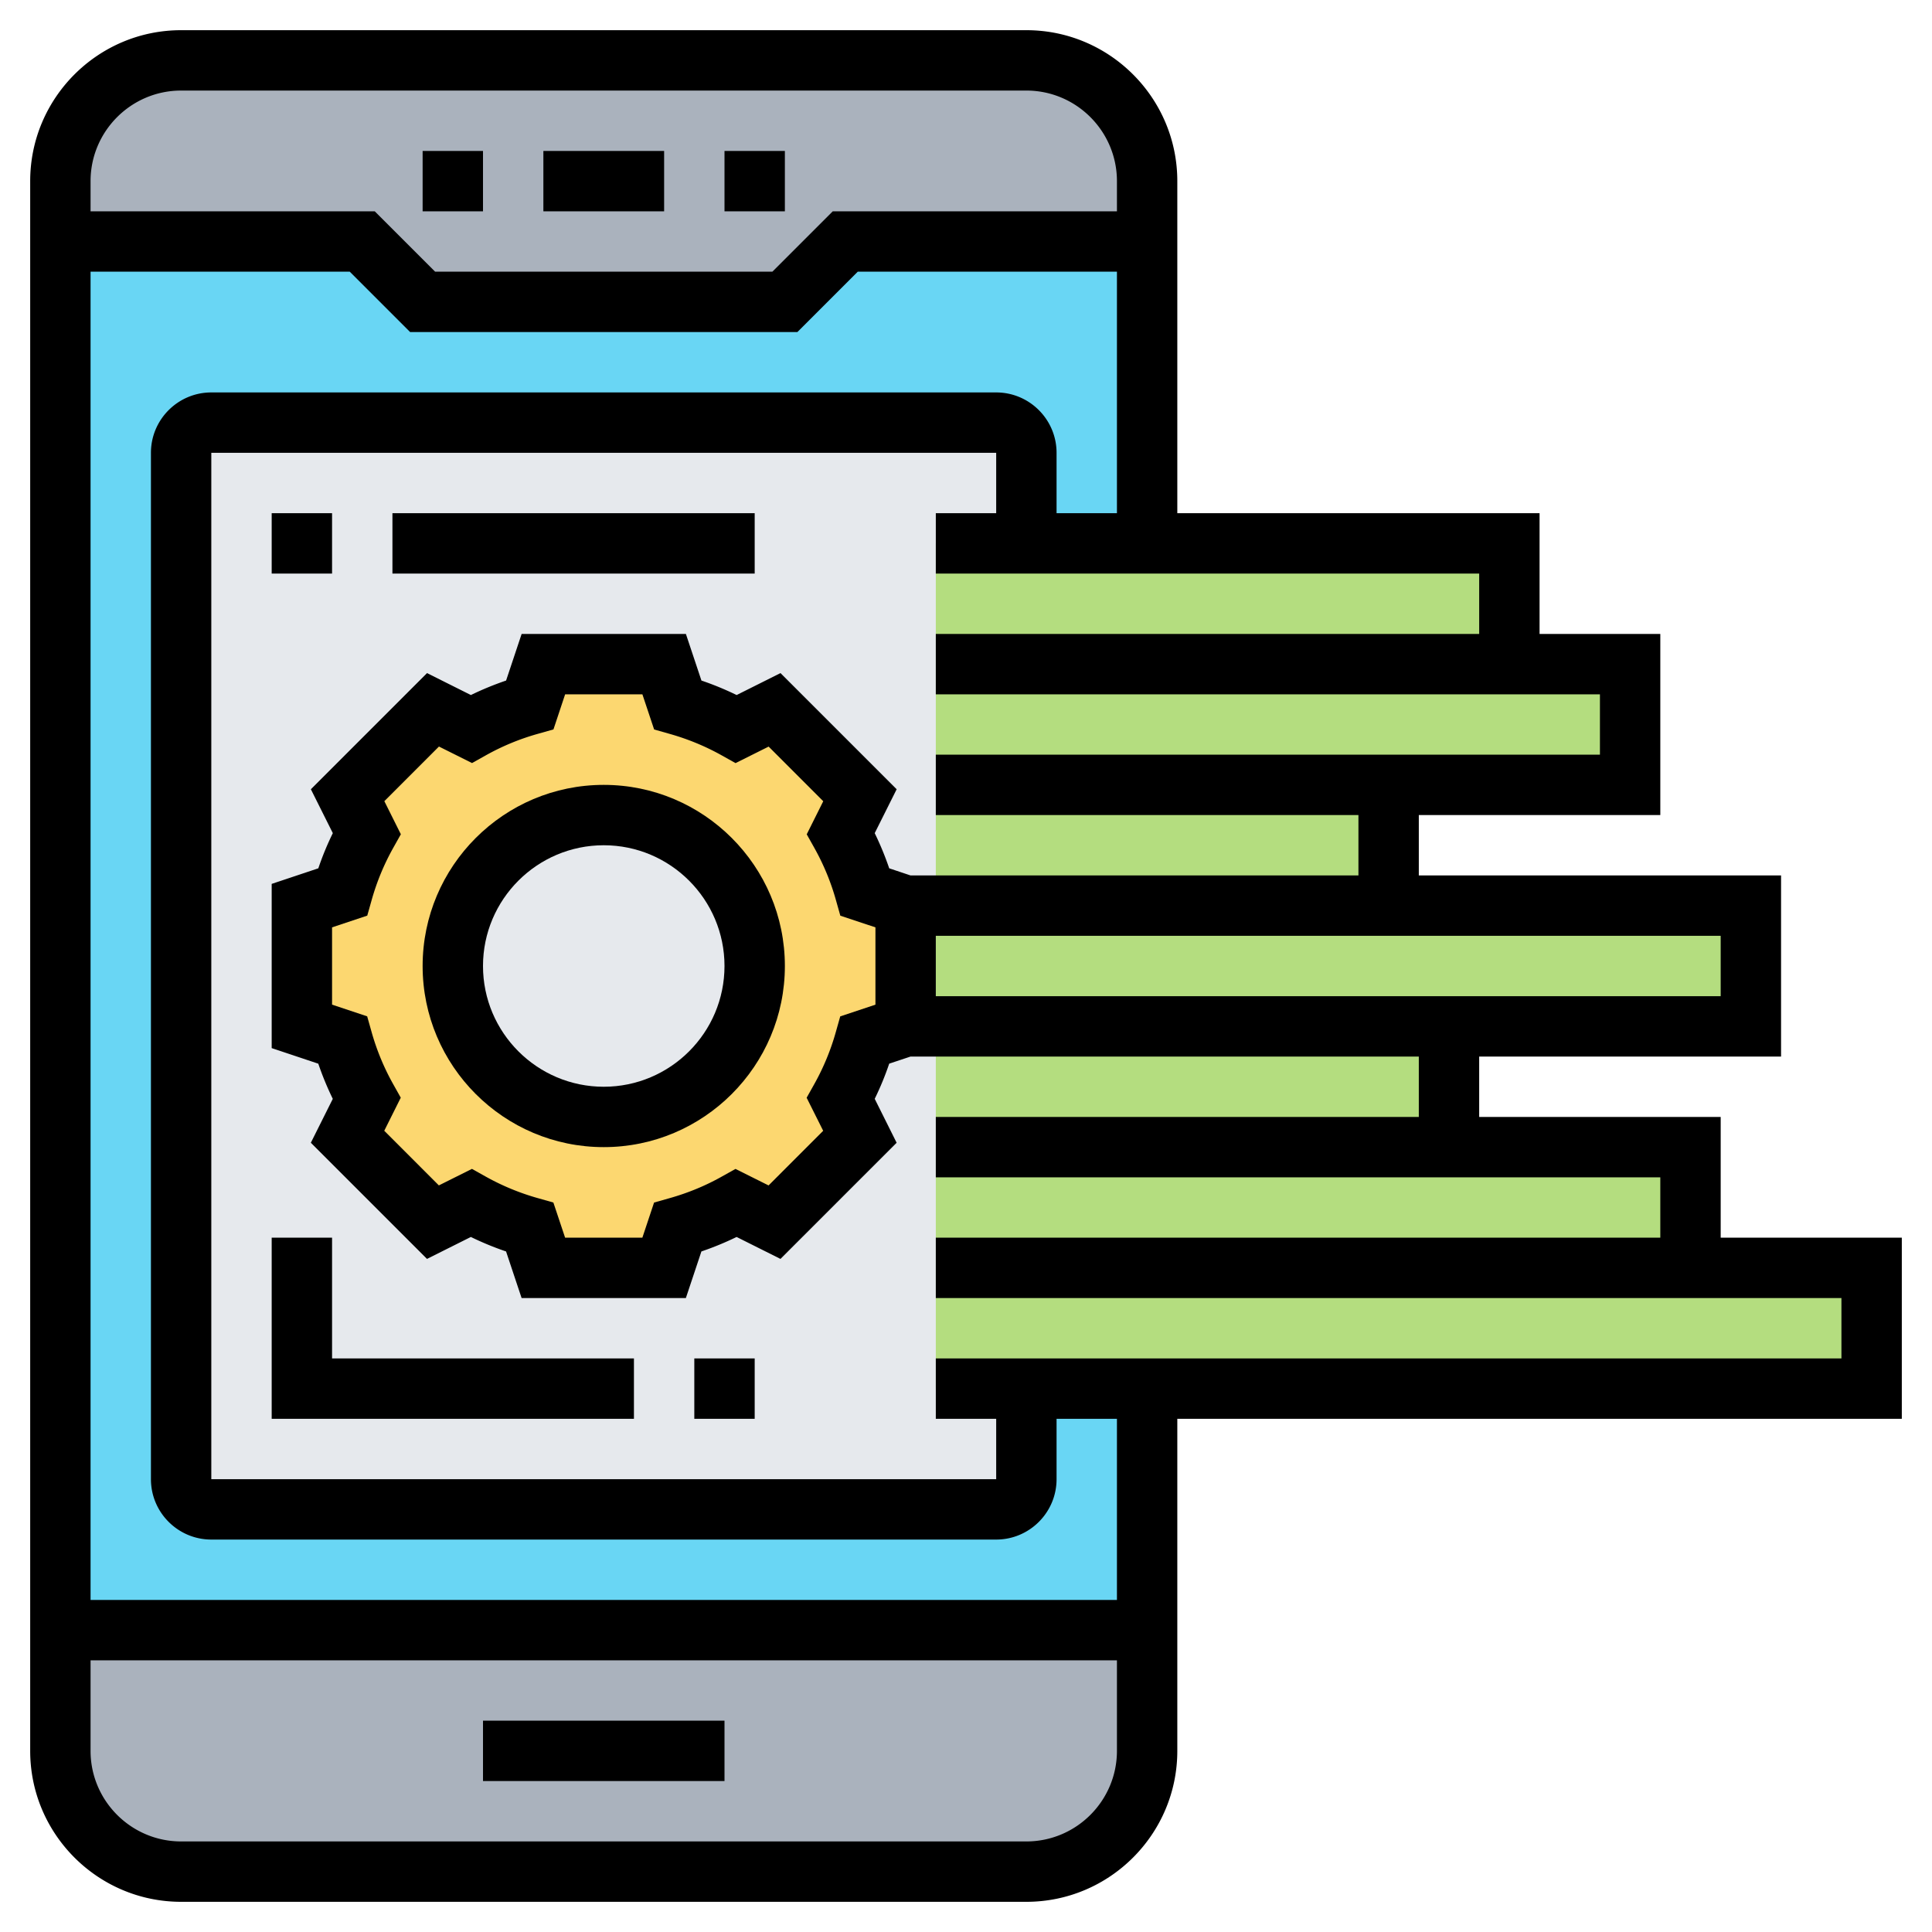
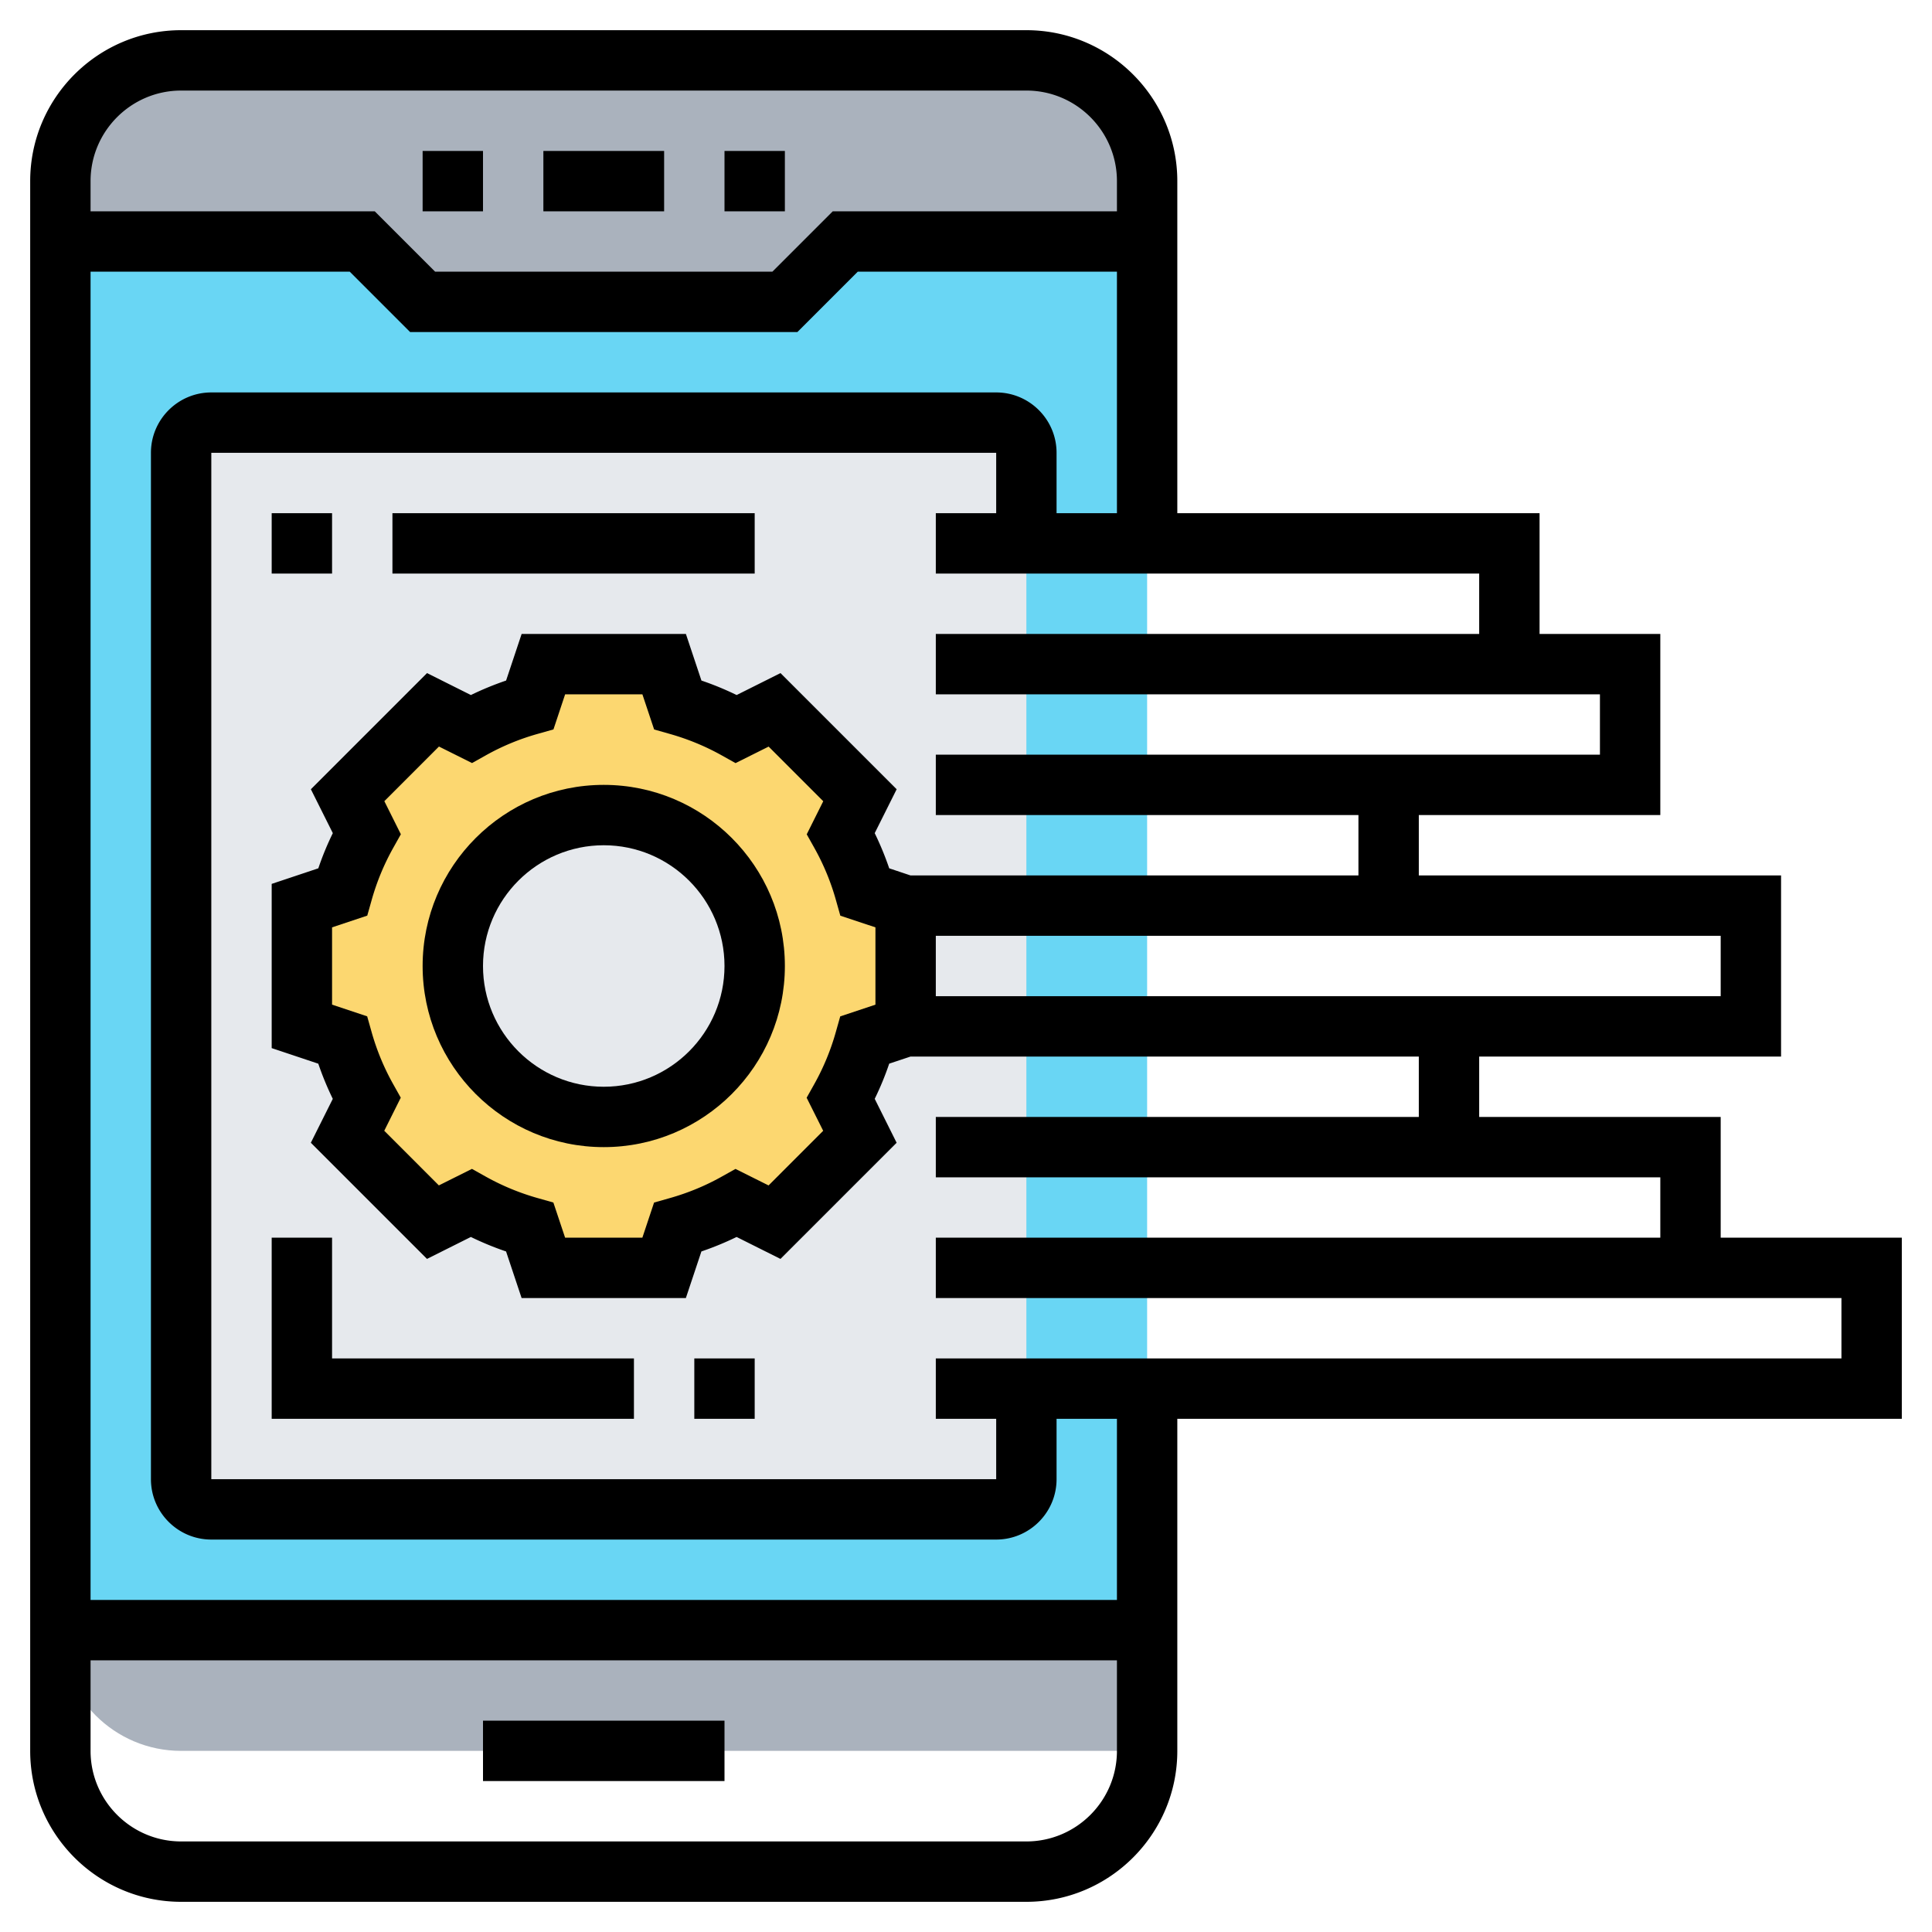
<svg xmlns="http://www.w3.org/2000/svg" version="1.1" width="512" height="512" x="0" y="0" viewBox="0 0 64 64" style="enable-background:new 0 0 512 512" xml:space="preserve" class="">
  <g>
-     <path fill="#AAB2BD" d="M38 54v4c0 2.21-1.79 4-4 4H6c-2.21 0-4-1.79-4-4v-4zM12 8H2V6c0-2.21 1.79-4 4-4h28c2.21 0 4 1.79 4 4v2H28l-2 2H14z" opacity="1" data-original="#aab2bd" />
+     <path fill="#AAB2BD" d="M38 54v4H6c-2.21 0-4-1.79-4-4v-4zM12 8H2V6c0-2.21 1.79-4 4-4h28c2.21 0 4 1.79 4 4v2H28l-2 2H14z" opacity="1" data-original="#aab2bd" />
    <path fill="#69D6F4" d="m28 8-2 2H14l-2-2H2v46h36V8z" opacity="1" data-original="#69d6f4" />
    <path fill="#E6E9ED" d="M33 50H7a1 1 0 0 1-1-1V15a1 1 0 0 1 1-1h26a1 1 0 0 1 1 1v34a1 1 0 0 1-1 1z" opacity="1" data-original="#e6e9ed" />
-     <path fill="#B4DD7F" d="M56 42v-4h-8v-4h10v-4H46v-4h8v-4h-4v-4H31v28h31v-4z" opacity="1" data-original="#b4dd7f" class="" />
    <path fill="#FCD770" d="M30 30v4l-1.35.45c-.19.68-.46 1.33-.8 1.94l.64 1.27-2.83 2.83-1.27-.64c-.61.34-1.26.61-1.94.8L22 42h-4l-.45-1.35c-.68-.19-1.33-.46-1.94-.8l-1.27.64-2.83-2.83.64-1.27c-.34-.61-.61-1.26-.8-1.94L10 34v-4l1.35-.45c.19-.68.46-1.33.8-1.94l-.64-1.27 2.83-2.83 1.27.64c.61-.34 1.26-.61 1.94-.8L18 22h4l.45 1.35c.68.19 1.33.46 1.94.8l1.27-.64 2.83 2.83-.64 1.27c.34.61.61 1.26.8 1.94zm-5 2c0-2.76-2.24-5-5-5s-5 2.24-5 5 2.24 5 5 5 5-2.24 5-5z" opacity="1" data-original="#fcd770" class="" />
    <path d="M18 5h4v2h-4zM24 5h2v2h-2zM14 5h2v2h-2zM16 57h8v2h-8zM20 26c-3.309 0-6 2.691-6 6s2.691 6 6 6 6-2.691 6-6-2.691-6-6-6zm0 10c-2.206 0-4-1.794-4-4s1.794-4 4-4 4 1.794 4 4-1.794 4-4 4zM9 17h2v2H9zM13 17h12v2H13zM11 41H9v6h12v-2H11zM23 45h2v2h-2z" fill="#000000" opacity="1" data-original="#000000" />
    <path d="M63 41h-6v-4h-8v-2h10v-6H47v-2h8v-6h-4v-4H39V6c0-2.757-2.243-5-5-5H6C3.243 1 1 3.243 1 6v52c0 2.757 2.243 5 5 5h28c2.757 0 5-2.243 5-5V47h24zm-6-8H31v-2h26zM6 3h28c1.654 0 3 1.346 3 3v1h-9.414l-2 2H14.414l-2-2H3V6c0-1.654 1.346-3 3-3zm28 58H6c-1.654 0-3-1.346-3-3v-3h34v3c0 1.654-1.346 3-3 3zm3-8H3V9h8.586l2 2h12.828l2-2H37v8h-2v-2c0-1.103-.897-2-2-2H7c-1.103 0-2 .897-2 2v34c0 1.103.897 2 2 2h26c1.103 0 2-.897 2-2v-2h2zm24-8H31v2h2v2H7V15h26v2h-2v2h18v2H31v2h22v2H31v2h14v2H30.162l-.706-.236c-.136-.4-.297-.789-.48-1.165l.727-1.454-3.848-3.848-1.453.727a9.942 9.942 0 0 0-1.166-.48L22.721 21H17.28l-.515 1.544c-.401.137-.791.297-1.166.48l-1.453-.727-3.848 3.848.727 1.454a9.662 9.662 0 0 0-.48 1.165L9 29.28v5.44l1.544.516c.136.4.297.789.48 1.165l-.727 1.454 3.848 3.848 1.453-.727c.375.183.765.344 1.166.48L17.279 43h5.441l.515-1.544c.401-.137.791-.297 1.166-.48l1.453.727 3.848-3.848-.726-1.455c.184-.375.345-.765.48-1.165l.706-.235H47v2H31v2h24v2H31v2h30zm-33.731-7.541-1.809 1.81-1.096-.547-.463.259c-.534.3-1.114.539-1.725.711l-.509.144L21.279 41H18.72l-.389-1.165-.509-.144a7.975 7.975 0 0 1-1.725-.711l-.463-.259-1.096.547-1.809-1.81.547-1.096-.259-.462a7.91 7.91 0 0 1-.71-1.723l-.144-.51L11 33.28v-2.56l1.166-.389.144-.51a7.93 7.93 0 0 1 .71-1.723l.259-.462-.547-1.096 1.809-1.81 1.096.547.463-.259a7.884 7.884 0 0 1 1.725-.711l.509-.144.387-1.163h2.559l.389 1.165.509.144c.61.172 1.19.412 1.725.711l.463.259 1.096-.547 1.809 1.81-.547 1.096.259.462a7.91 7.91 0 0 1 .71 1.723l.144.51L29 30.72v2.56l-1.166.389-.144.51a7.93 7.93 0 0 1-.71 1.723l-.259.462z" fill="#000000" opacity="1" data-original="#000000" />
  </g>
</svg>